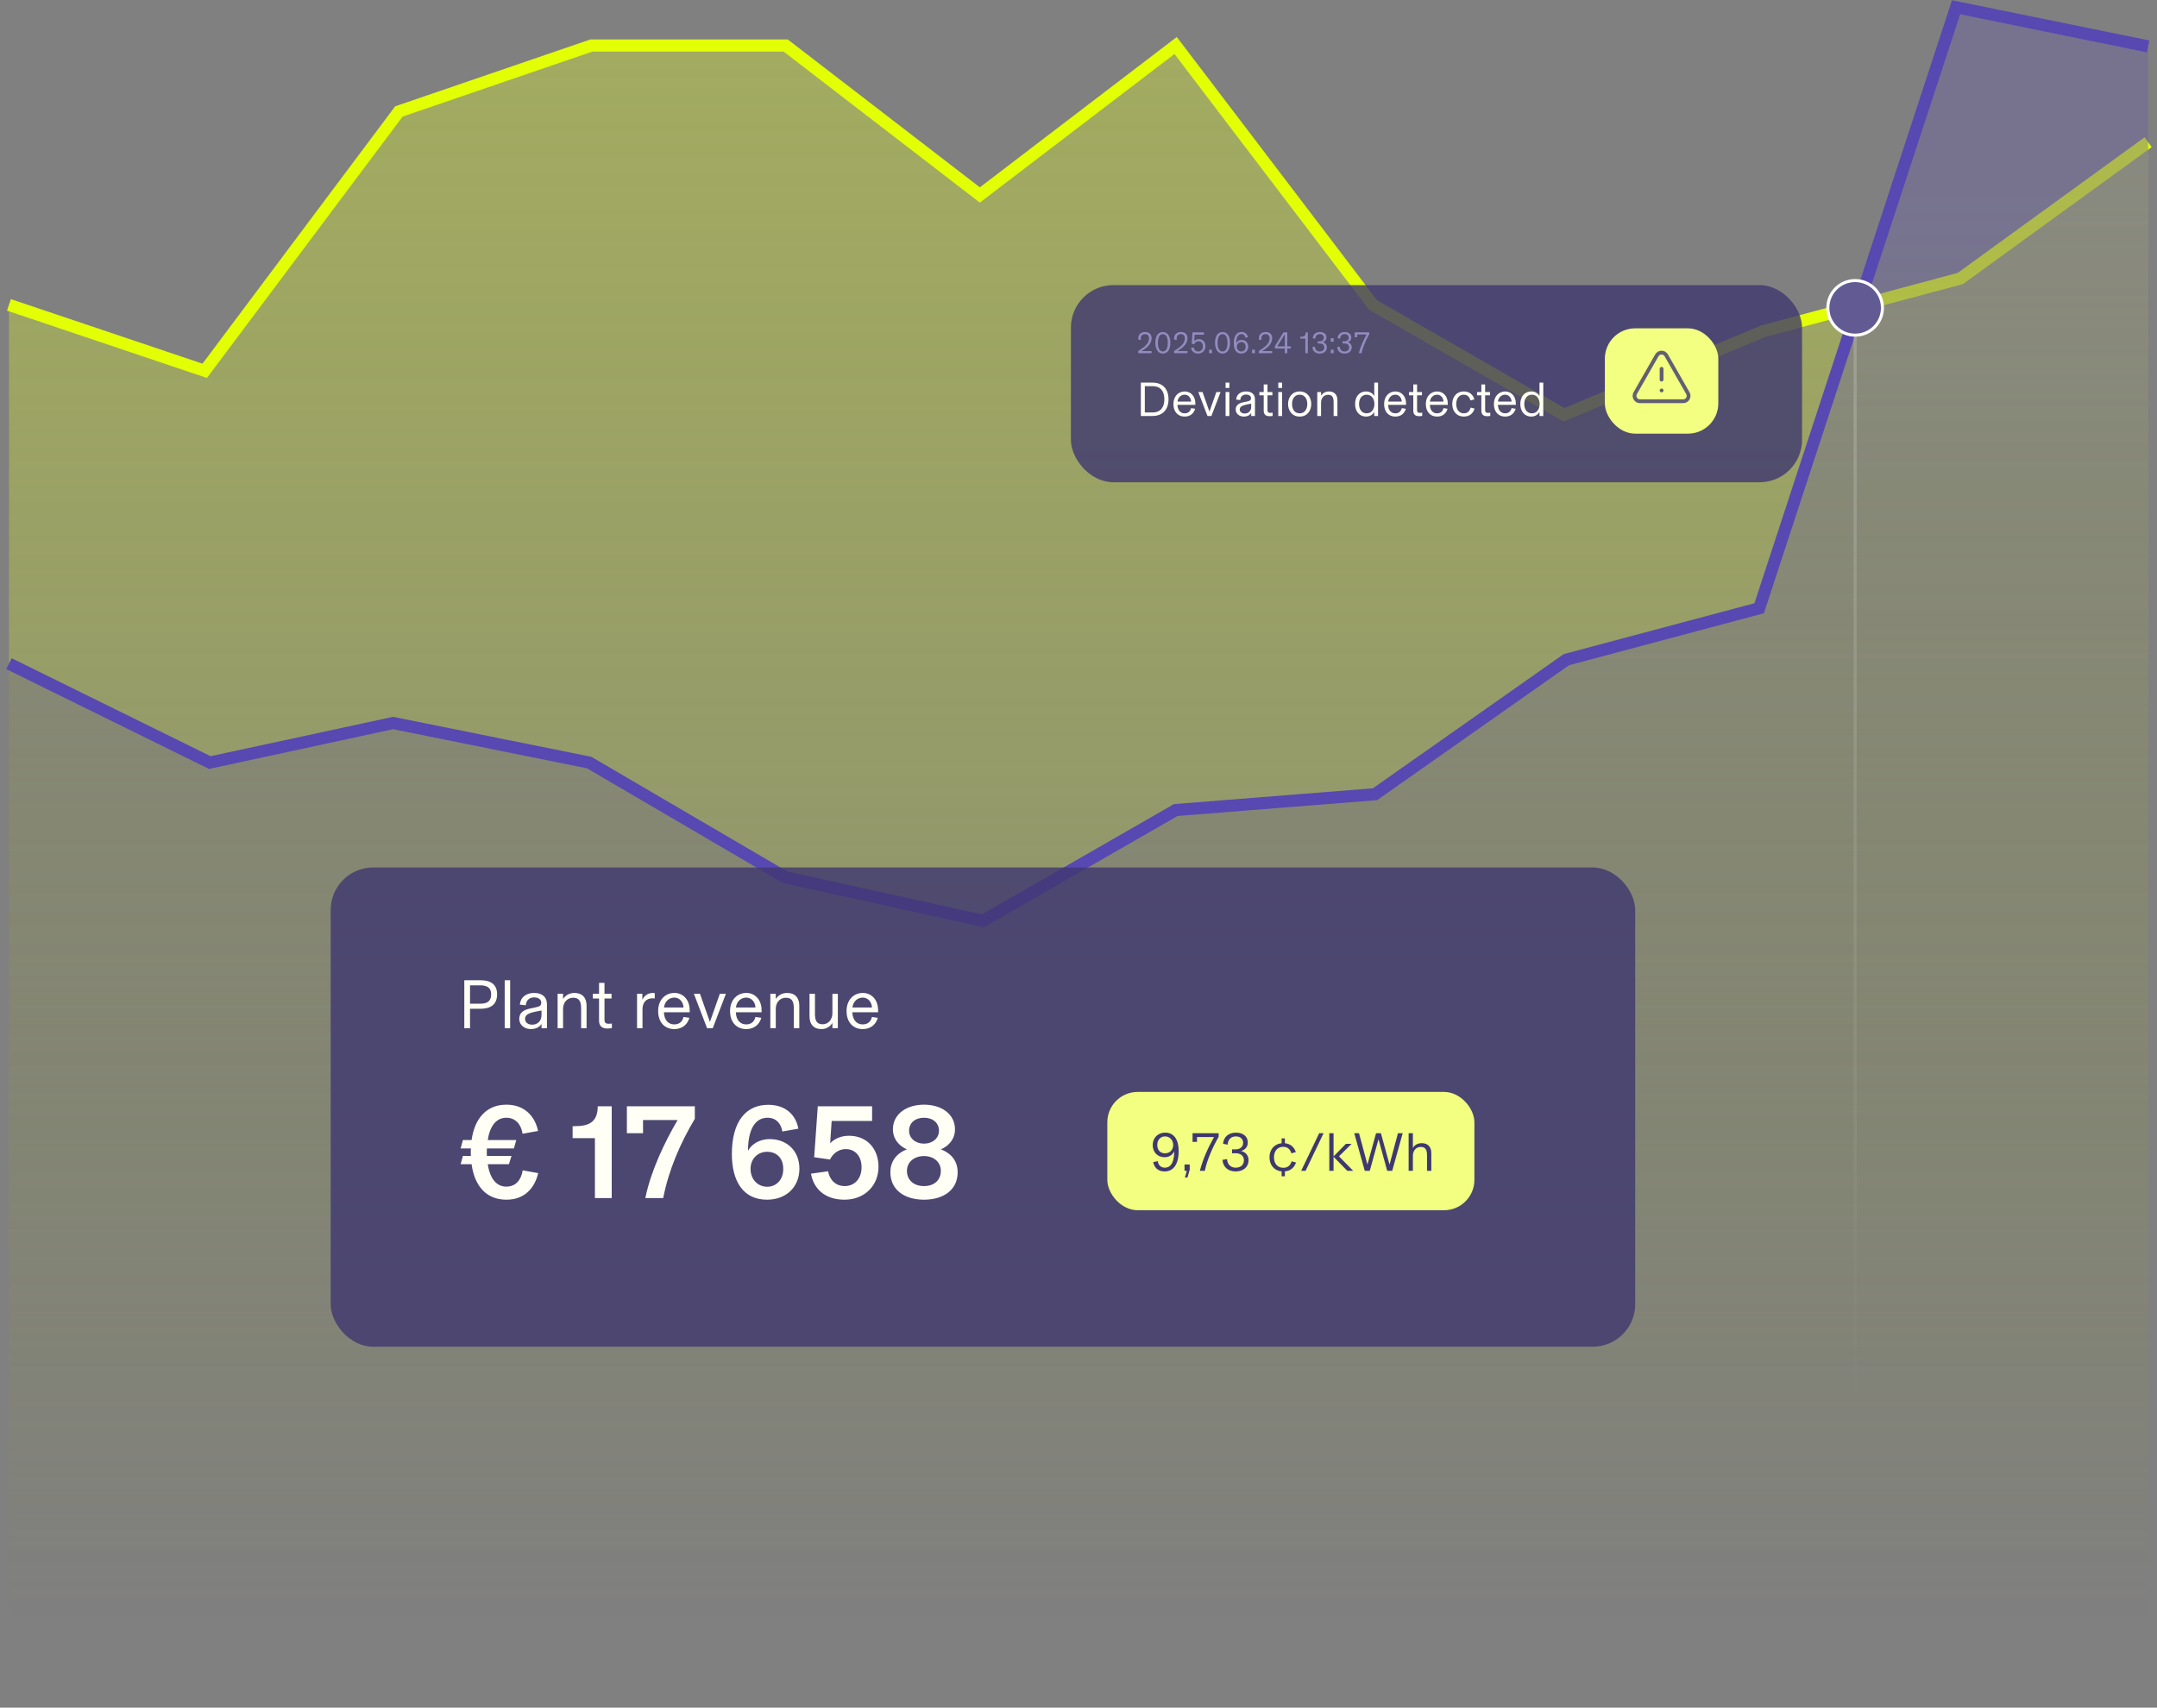
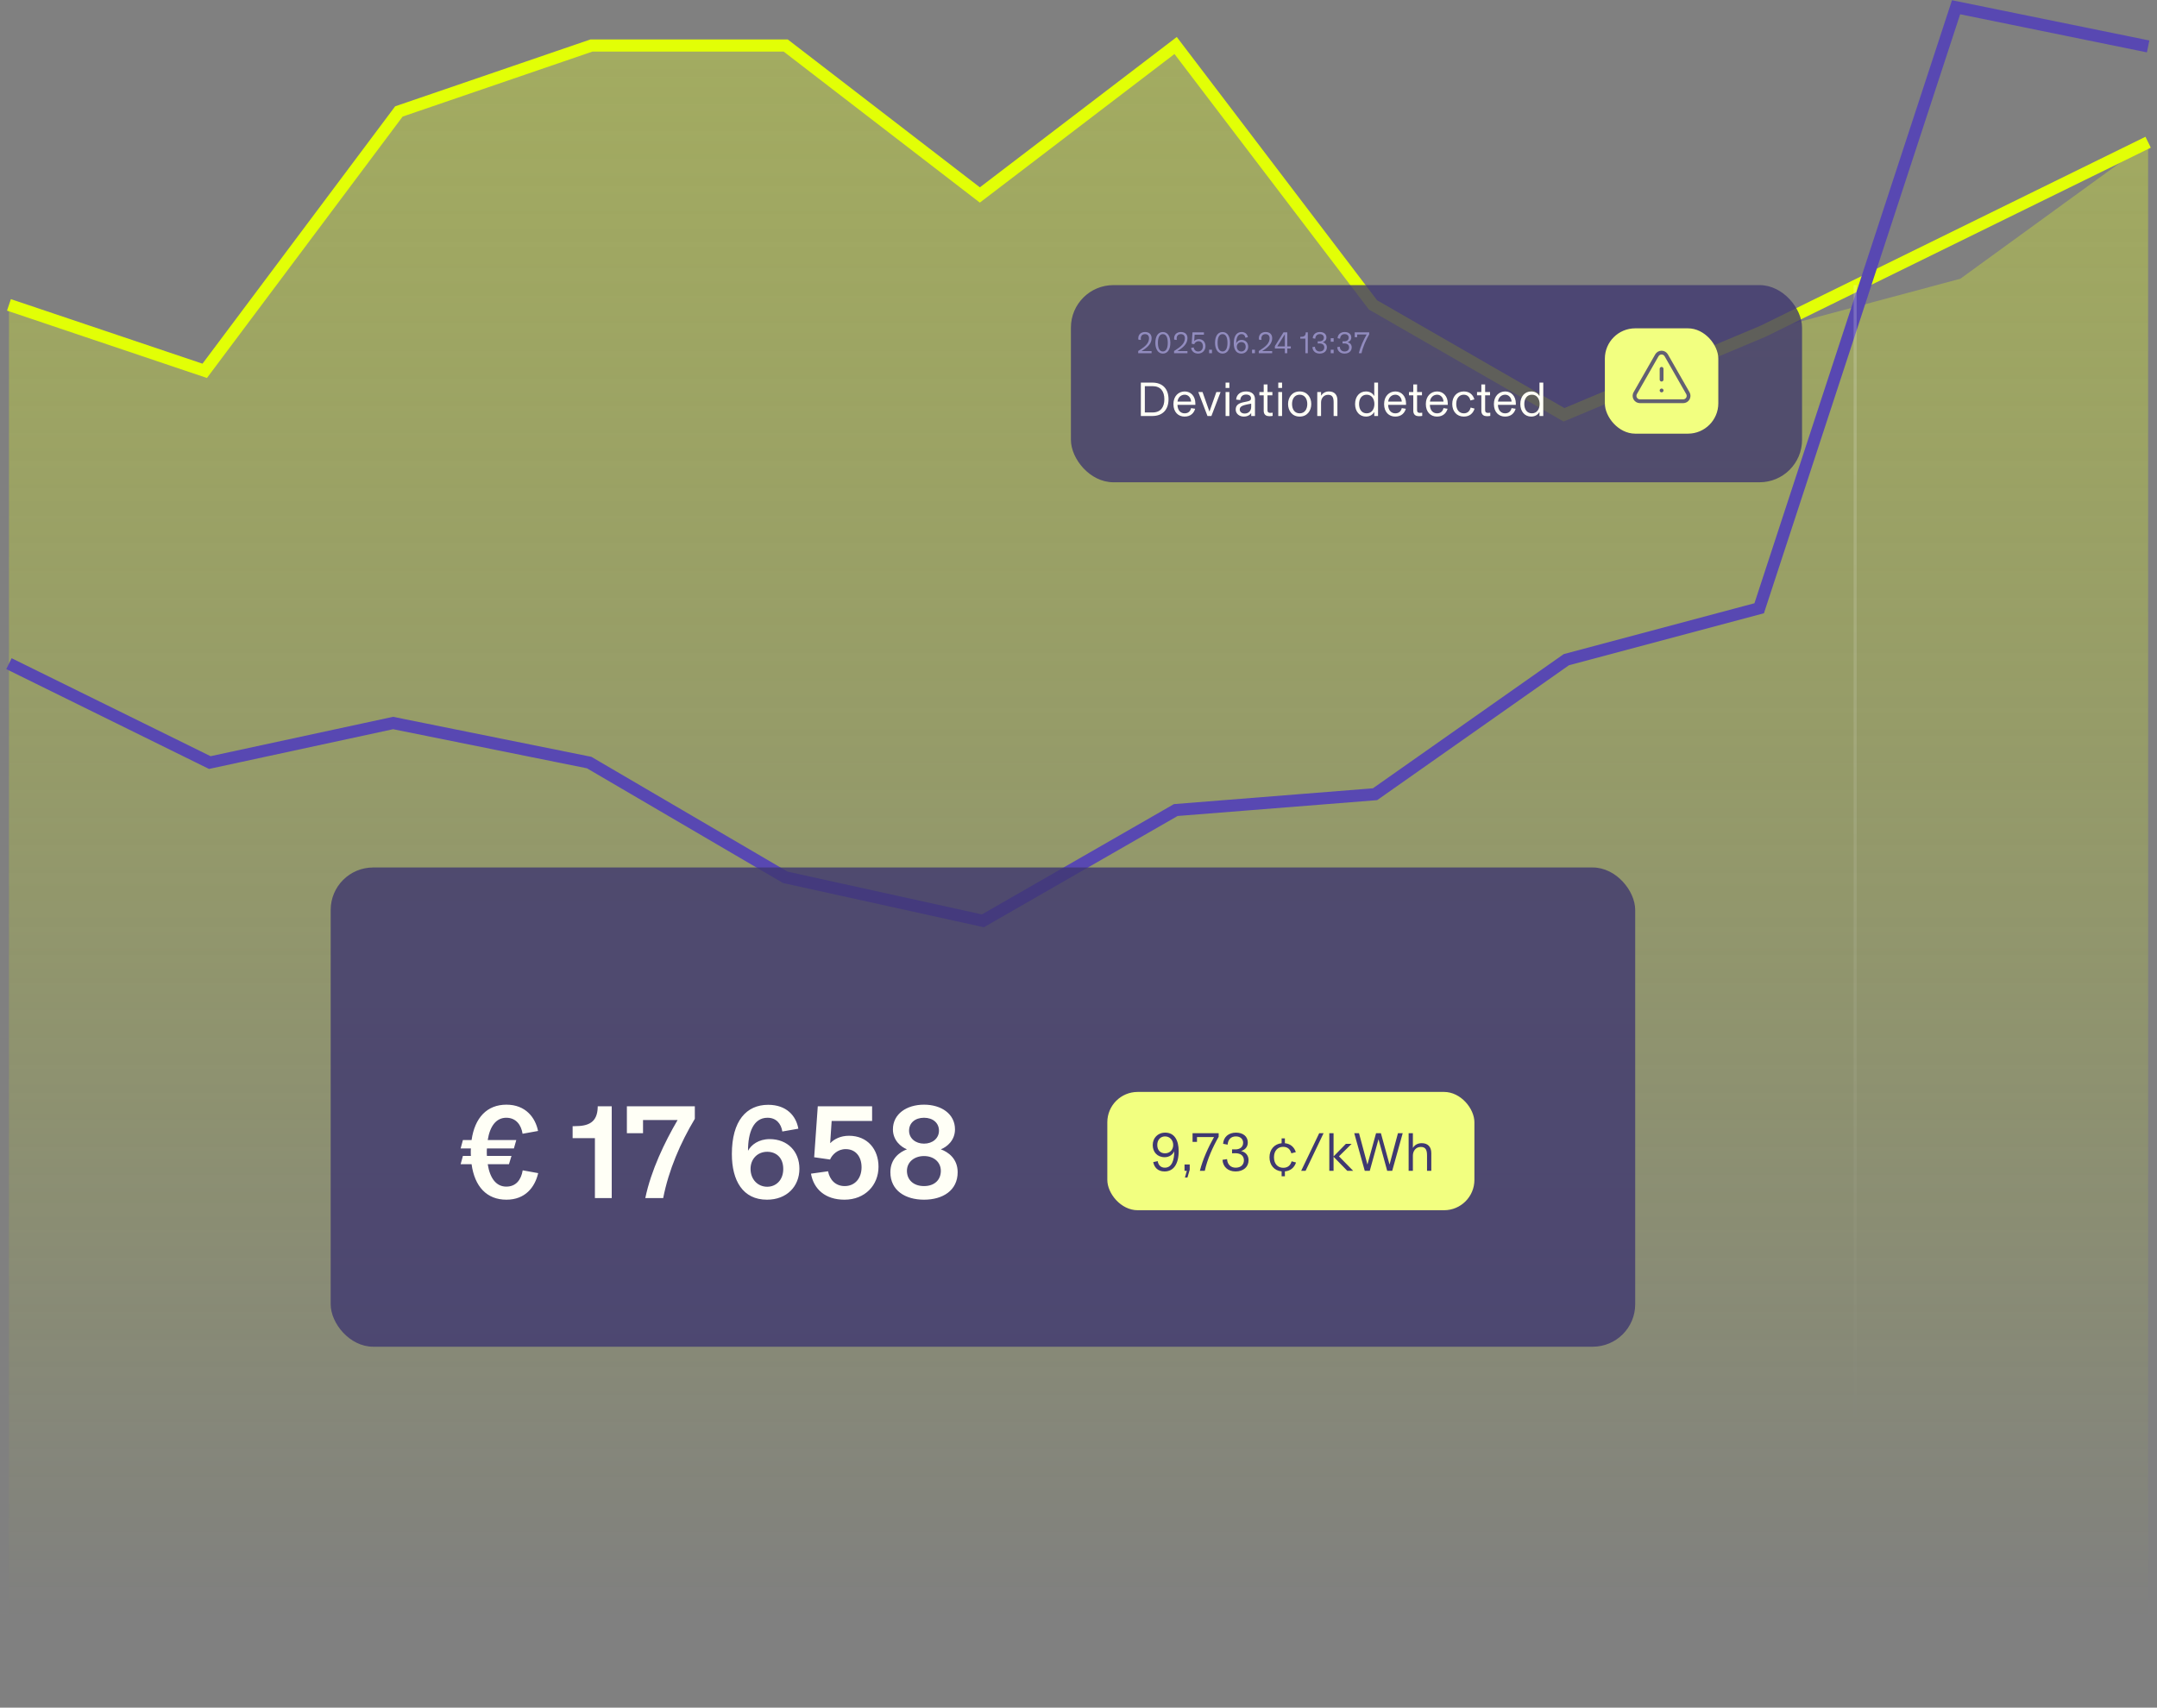
<svg xmlns="http://www.w3.org/2000/svg" width="711" height="563" viewBox="0 0 711 563" fill="none">
  <rect x="0" y="0" width="711" height="563" fill="#808080" stroke="none" />
  <path d="M67.482 122.378L2.95 100.612V534.478H708.074V46.923L646.166 91.906L581.11 109.319L515.529 136.889L452.572 100.612L387.516 15L322.984 64.336L258.977 15H194.971L131.489 36.766L67.482 122.378Z" fill="url(#paint0_linear_6789_9002)" fill-opacity="0.5" />
-   <path d="M2.95 100.517L67.482 122.258L131.489 36.742L194.971 15H258.977L322.984 64.281L387.516 15L452.572 100.517L515.529 136.753L581.11 109.213L646.166 91.82L708.074 46.888" stroke="#E2FF06" stroke-width="4" />
-   <path d="M69.154 251.412L2.95 218.801V534.478H708.074V15.306L644.767 2.391L579.87 200.538L516.293 217.496L453.242 261.848L387.563 267.065L323.987 303.59L258.834 289.241L194.206 251.412L129.578 238.368L69.154 251.412Z" fill="url(#paint1_linear_6789_9002)" fill-opacity="0.5" />
+   <path d="M2.95 100.517L67.482 122.258L131.489 36.742L194.971 15H258.977L322.984 64.281L387.516 15L452.572 100.517L515.529 136.753L581.11 109.213L708.074 46.888" stroke="#E2FF06" stroke-width="4" />
  <path d="M2.95 218.801L69.154 251.412L129.578 238.368L194.206 251.412L258.834 289.241L323.987 303.59L387.563 267.065L453.242 261.848L516.293 217.496L579.87 200.538L644.767 2.391L708.074 15.306" stroke="#5848B2" stroke-width="4" />
  <rect x="109" y="286" width="430" height="158" rx="14" fill="#3F3870" fill-opacity="0.8" />
-   <path d="M153.047 339V323.176H158.452C161.764 323.176 163.857 324.602 163.857 327.799C163.857 331.295 161.603 332.583 158.337 332.583H154.933V339H153.047ZM154.933 330.904H158.429C160.867 330.904 161.902 329.823 161.902 327.845C161.902 325.798 160.752 324.855 158.268 324.855H154.933V330.904ZM166.364 339V323.176H168.158V339H166.364ZM174.979 339.276C173.047 339.276 171.161 338.057 171.161 335.941C171.161 333.894 172.518 332.951 174.887 332.468L176.543 332.123C177.923 331.847 178.406 331.525 178.406 330.582C178.406 329.547 177.532 328.834 176.06 328.834C174.473 328.834 173.415 329.823 173.323 331.433L171.368 331.226C171.529 328.788 173.438 327.362 176.06 327.362C178.774 327.362 180.292 328.765 180.292 331.088V339H178.498V337.597H178.475C177.946 338.517 176.75 339.276 174.979 339.276ZM175.416 337.827C177.141 337.827 178.498 336.677 178.498 334.653V333.158C175.784 333.618 174.588 333.963 173.898 334.423C173.392 334.768 173.07 335.251 173.07 335.918C173.07 337.045 174.013 337.827 175.416 337.827ZM183.804 339V327.638H185.598V329.34H185.621C186.288 328.282 187.576 327.362 189.324 327.362C191.923 327.362 193.349 328.926 193.349 331.548V339H191.555V332.56C191.555 330.283 191.026 328.949 188.933 328.949C186.84 328.949 185.598 330.651 185.598 332.583V339H183.804ZM200.105 339.092C198.771 339.092 197.851 338.54 197.552 337.344C197.483 337.068 197.46 336.746 197.46 336.424V329.202H195.413V327.638H197.46V324.05H199.254V327.638H201.577V329.202H199.254V336.194C199.254 337.183 199.691 337.528 200.611 337.528C201.048 337.528 201.324 337.505 201.692 337.436V338.954C201.14 339.046 200.749 339.092 200.105 339.092ZM209.987 339V327.638H211.735V329.639C212.195 328.512 213.414 327.362 215.185 327.362C215.484 327.362 215.691 327.385 215.829 327.408V329.179C215.668 329.156 215.438 329.133 215.07 329.133C213.115 329.133 211.781 330.421 211.781 332.744V339H209.987ZM222.205 339.276C219.284 339.276 216.938 337.206 216.938 333.342C216.938 329.547 219.376 327.362 222.297 327.362C225.172 327.362 227.334 329.616 227.334 333.066V333.733H218.847C218.939 336.516 220.48 337.735 222.228 337.735C223.884 337.735 224.919 336.884 225.31 335.274L227.242 335.573C226.69 337.413 225.287 339.276 222.205 339.276ZM218.87 332.169H225.31C225.241 330.398 224.045 328.903 222.297 328.903C220.48 328.903 219.1 330.214 218.87 332.169ZM233.07 339L228.723 327.638H230.724L233.99 336.884H234.013L237.279 327.638H239.28L234.933 339H233.07ZM245.912 339.276C242.991 339.276 240.645 337.206 240.645 333.342C240.645 329.547 243.083 327.362 246.004 327.362C248.879 327.362 251.041 329.616 251.041 333.066V333.733H242.554C242.646 336.516 244.187 337.735 245.935 337.735C247.591 337.735 248.626 336.884 249.017 335.274L250.949 335.573C250.397 337.413 248.994 339.276 245.912 339.276ZM242.577 332.169H249.017C248.948 330.398 247.752 328.903 246.004 328.903C244.187 328.903 242.807 330.214 242.577 332.169ZM253.92 339V327.638H255.714V329.34H255.737C256.404 328.282 257.692 327.362 259.44 327.362C262.039 327.362 263.465 328.926 263.465 331.548V339H261.671V332.56C261.671 330.283 261.142 328.949 259.049 328.949C256.956 328.949 255.714 330.651 255.714 332.583V339H253.92ZM270.793 339.276C268.125 339.276 266.837 337.62 266.837 335.113V327.638H268.631V334.239C268.631 336.378 269.137 337.689 271.184 337.689C273.139 337.689 274.381 335.987 274.381 334.101V327.638H276.175V339H274.381V337.298H274.358C273.599 338.494 272.38 339.276 270.793 339.276ZM284.314 339.276C281.393 339.276 279.047 337.206 279.047 333.342C279.047 329.547 281.485 327.362 284.406 327.362C287.281 327.362 289.443 329.616 289.443 333.066V333.733H280.956C281.048 336.516 282.589 337.735 284.337 337.735C285.993 337.735 287.028 336.884 287.419 335.274L289.351 335.573C288.799 337.413 287.396 339.276 284.314 339.276ZM280.979 332.169H287.419C287.35 330.398 286.154 328.903 284.406 328.903C282.589 328.903 281.209 330.214 280.979 332.169Z" fill="#FFFFF6" />
  <path d="M166.928 395.528C160.46 395.528 156.456 391.216 155.444 383.824H151.836L152.584 381.096H155.224C155.18 380.7 155.18 380.26 155.18 379.864C155.18 379.468 155.18 379.028 155.224 378.632H151.836L152.584 375.86H155.444C156.5 368.468 160.548 364.2 166.928 364.2C173.308 364.2 176.476 368.512 177.356 372.868L172.252 373.792C171.812 370.932 170.14 368.512 166.884 368.512C163.496 368.512 161.472 371.372 160.768 375.86H170.184L169.392 378.632H160.504C160.46 379.028 160.46 379.424 160.46 379.864C160.46 380.304 160.46 380.7 160.504 381.096H168.6L167.764 383.824H160.768C161.472 388.356 163.496 391.216 166.884 391.216C170.052 391.216 171.768 389.016 172.296 385.848L177.4 386.772C176.3 391.48 173.088 395.528 166.928 395.528ZM196.098 395V375.244H188.75V371.284H189.454C193.942 371.284 196.89 370.096 197.022 365.036V364.728H201.642V395H196.098ZM212.707 395C214.599 385.848 219.131 376.476 223.355 369.26H211.959V373.616H206.635V364.728H229.031V368.864C224.279 376.784 220.407 385.76 218.603 395H212.707ZM252.812 395.528C244.848 395.528 241.24 389.236 241.24 380.48C241.24 369.524 246.036 364.244 253.208 364.244C259.192 364.244 262.404 367.808 263.152 372.12L257.872 373.044C257.476 370.448 255.848 368.512 252.988 368.512C248.28 368.512 246.564 373.528 246.564 379.292L246.608 379.336C247.62 377.444 250.084 375.552 253.692 375.552C259.632 375.552 263.504 379.644 263.504 385.32C263.504 391.128 259.368 395.528 252.812 395.528ZM252.9 391.26C255.76 391.26 258.18 389.104 258.18 385.408C258.18 381.536 255.716 379.732 252.9 379.732C249.688 379.732 247.4 382.108 247.4 385.364C247.4 388.84 249.776 391.26 252.9 391.26ZM278.359 395.528C272.067 395.528 268.239 392.096 267.315 386.948L272.947 386.156C273.475 388.884 275.323 391.04 278.447 391.04C281.747 391.04 283.991 388.532 283.991 384.836C283.991 381.404 282.099 378.852 278.755 378.852C276.071 378.852 274.267 380.744 273.607 382.284L268.371 381.536L269.559 364.728H287.467V369.568H274.135L273.651 376.828L273.695 376.872C274.971 375.552 277.039 374.452 279.855 374.452C285.927 374.452 289.579 378.896 289.579 384.66C289.579 390.732 285.135 395.528 278.359 395.528ZM304.579 395.528C298.463 395.528 293.491 392.536 293.491 386.464C293.491 381.932 296.659 379.776 298.903 378.94V378.896C297.011 378.148 294.327 375.992 294.327 372.34C294.327 367.28 298.815 364.2 304.579 364.2C310.343 364.2 314.787 367.28 314.787 372.34C314.787 375.992 312.103 378.148 310.167 378.896V378.94C312.455 379.776 315.667 381.932 315.667 386.464C315.667 392.536 310.695 395.528 304.579 395.528ZM304.579 391.04C308.055 391.04 310.123 388.972 310.123 386.024C310.123 383.12 307.791 381.14 304.579 381.14C301.367 381.14 298.947 383.12 298.947 386.024C298.947 388.972 301.103 391.04 304.579 391.04ZM304.579 377.048C307.395 377.048 309.507 375.288 309.507 372.78C309.507 370.228 307.527 368.512 304.579 368.512C301.631 368.512 299.651 370.228 299.651 372.78C299.651 375.288 301.763 377.048 304.579 377.048Z" fill="#FFFFF6" />
  <rect x="365" y="360" width="121" height="39" rx="10" fill="#F2FF80" />
  <path d="M383.855 386.216C381.569 386.216 380.453 384.776 380.129 383.138L381.605 382.814C381.803 384.056 382.577 384.974 383.963 384.974C386.285 384.974 387.059 382.49 387.059 379.61L387.041 379.592C386.627 380.546 385.547 381.518 383.909 381.518C381.407 381.518 379.967 379.754 379.967 377.504C379.967 375.254 381.569 373.418 384.089 373.418C387.203 373.418 388.517 376.046 388.517 379.502C388.517 383.84 386.807 386.216 383.855 386.216ZM384.017 380.24C385.583 380.24 386.717 379.088 386.717 377.504C386.717 375.83 385.529 374.66 384.035 374.66C382.649 374.66 381.461 375.668 381.461 377.486C381.461 379.394 382.667 380.24 384.017 380.24ZM390.579 388.232L391.209 386H390.453V383.93H392.163V385.64L391.407 388.232H390.579ZM395.51 386C396.464 382.202 398.282 378.242 400.172 374.876H394.556V376.478H393.098V373.616H401.702V374.786C399.758 378.17 397.958 382.184 397.13 386H395.51ZM407.288 386.216C404.768 386.216 403.094 384.686 402.968 382.382L404.462 382.148C404.588 383.984 405.74 384.974 407.306 384.974C409.034 384.974 410.024 383.984 410.024 382.544C410.024 381.176 409.106 380.204 407.198 380.204C406.766 380.204 406.442 380.222 406.118 380.24V378.926C406.406 378.944 406.712 378.944 407.216 378.944C408.764 378.944 409.772 378.116 409.772 376.748C409.772 375.578 408.908 374.66 407.378 374.66C405.758 374.66 404.768 375.704 404.66 377.378L403.166 377.108C403.292 374.876 404.966 373.418 407.396 373.418C409.682 373.418 411.302 374.606 411.302 376.676C411.302 378.314 410.186 379.142 409.106 379.484V379.502C410.564 379.808 411.554 380.888 411.554 382.508C411.554 384.758 409.826 386.216 407.288 386.216ZM422.453 387.8V386.198C420.005 385.946 418.457 384.11 418.457 381.536C418.457 379.016 420.023 377.162 422.453 376.91V375.308H423.533V376.91C425.495 377.108 426.647 378.314 427.133 379.844L425.657 380.24C425.351 379.07 424.541 378.098 422.957 378.098C421.265 378.098 419.933 379.304 419.933 381.536C419.933 383.786 421.229 385.01 423.011 385.01C424.469 385.01 425.387 384.2 425.747 382.868L427.205 383.264C426.611 384.992 425.369 386.018 423.533 386.198V387.8H422.453ZM428.899 386L434.839 373.616H436.279L430.357 386H428.899ZM444.093 386L439.575 381.374V386H438.171V373.616H439.575V381.266L443.643 377.108H445.533L441.357 381.23L446.037 386H444.093ZM449.854 386L446.398 373.616H447.964L450.736 383.948L453.58 373.616H455.182L458.026 383.948L460.798 373.616H462.364L458.908 386H457.252L454.39 375.578L451.51 386H449.854ZM464.318 386V373.616H465.722V378.44H465.74C466.298 377.522 467.252 376.892 468.638 376.892C470.672 376.892 471.788 378.116 471.788 380.168V386H470.384V380.96C470.384 379.178 469.97 378.134 468.332 378.134C466.694 378.134 465.722 379.466 465.722 380.978V386H464.318Z" fill="#3F3870" />
  <rect x="353" y="94" width="241" height="65" rx="14" fill="#3F3870" fill-opacity="0.8" />
  <path d="M376.054 137.151V126.143H379.846C383.238 126.143 385.174 128.223 385.174 131.631C385.174 135.055 383.238 137.151 379.846 137.151H376.054ZM379.894 135.983C382.598 135.983 383.798 134.223 383.798 131.631C383.798 129.039 382.598 127.311 379.894 127.311H377.366V135.983H379.894ZM390.454 137.343C388.422 137.343 386.79 135.903 386.79 133.215C386.79 130.575 388.486 129.055 390.518 129.055C392.518 129.055 394.022 130.623 394.022 133.023V133.487H388.118C388.182 135.423 389.254 136.271 390.47 136.271C391.622 136.271 392.342 135.679 392.614 134.559L393.958 134.767C393.574 136.047 392.598 137.343 390.454 137.343ZM388.134 132.399H392.614C392.566 131.167 391.734 130.127 390.518 130.127C389.254 130.127 388.294 131.039 388.134 132.399ZM398.013 137.151L394.989 129.247H396.381L398.653 135.679H398.669L400.941 129.247H402.333L399.309 137.151H398.013ZM403.982 137.151V129.247H405.23V137.151H403.982ZM403.982 127.903V126.143H405.23V127.903H403.982ZM409.975 137.343C408.631 137.343 407.319 136.495 407.319 135.023C407.319 133.599 408.263 132.943 409.911 132.607L411.063 132.367C412.023 132.175 412.359 131.951 412.359 131.295C412.359 130.575 411.751 130.079 410.727 130.079C409.623 130.079 408.887 130.767 408.823 131.887L407.463 131.743C407.575 130.047 408.903 129.055 410.727 129.055C412.615 129.055 413.671 130.031 413.671 131.647V137.151H412.423V136.175H412.407C412.039 136.815 411.207 137.343 409.975 137.343ZM410.279 136.335C411.479 136.335 412.423 135.535 412.423 134.127V133.087C410.535 133.407 409.703 133.647 409.223 133.967C408.871 134.207 408.647 134.543 408.647 135.007C408.647 135.791 409.303 136.335 410.279 136.335ZM418.388 137.215C417.46 137.215 416.82 136.831 416.612 135.999C416.564 135.807 416.548 135.583 416.548 135.359V130.335H415.124V129.247H416.548V126.751H417.796V129.247H419.412V130.335H417.796V135.199C417.796 135.887 418.1 136.127 418.74 136.127C419.044 136.127 419.236 136.111 419.492 136.063V137.119C419.108 137.183 418.836 137.215 418.388 137.215ZM421.352 137.151V129.247H422.6V137.151H421.352ZM421.352 127.903V126.143H422.6V127.903H421.352ZM428.402 137.343C425.922 137.343 424.578 135.423 424.578 133.199C424.578 130.991 425.922 129.055 428.402 129.055C430.882 129.055 432.226 130.991 432.226 133.199C432.226 135.423 430.882 137.343 428.402 137.343ZM428.402 136.271C430.114 136.271 430.914 134.847 430.914 133.199C430.914 131.567 430.114 130.127 428.402 130.127C426.69 130.127 425.89 131.551 425.89 133.199C425.89 134.863 426.69 136.271 428.402 136.271ZM434.204 137.151V129.247H435.452V130.431H435.468C435.932 129.695 436.828 129.055 438.044 129.055C439.852 129.055 440.844 130.143 440.844 131.967V137.151H439.596V132.671C439.596 131.087 439.228 130.159 437.772 130.159C436.316 130.159 435.452 131.343 435.452 132.687V137.151H434.204ZM450.252 137.343C448.14 137.343 446.668 135.679 446.668 133.199C446.668 130.719 448.14 129.055 450.252 129.055C451.74 129.055 452.588 129.871 452.988 130.575V126.143H454.236V137.151H452.988V135.823C452.588 136.527 451.74 137.343 450.252 137.343ZM450.492 136.271C452.172 136.271 453.036 134.831 453.036 133.199C453.036 131.567 452.172 130.127 450.492 130.127C448.796 130.127 447.98 131.519 447.98 133.199C447.98 134.879 448.796 136.271 450.492 136.271ZM459.898 137.343C457.866 137.343 456.234 135.903 456.234 133.215C456.234 130.575 457.93 129.055 459.962 129.055C461.962 129.055 463.466 130.623 463.466 133.023V133.487H457.562C457.626 135.423 458.698 136.271 459.914 136.271C461.066 136.271 461.786 135.679 462.058 134.559L463.402 134.767C463.018 136.047 462.042 137.343 459.898 137.343ZM457.578 132.399H462.058C462.01 131.167 461.178 130.127 459.962 130.127C458.698 130.127 457.738 131.039 457.578 132.399ZM467.695 137.215C466.767 137.215 466.127 136.831 465.919 135.999C465.871 135.807 465.855 135.583 465.855 135.359V130.335H464.431V129.247H465.855V126.751H467.103V129.247H468.719V130.335H467.103V135.199C467.103 135.887 467.407 136.127 468.047 136.127C468.351 136.127 468.543 136.111 468.799 136.063V137.119C468.415 137.183 468.143 137.215 467.695 137.215ZM473.655 137.343C471.623 137.343 469.991 135.903 469.991 133.215C469.991 130.575 471.687 129.055 473.719 129.055C475.719 129.055 477.223 130.623 477.223 133.023V133.487H471.319C471.383 135.423 472.455 136.271 473.671 136.271C474.823 136.271 475.543 135.679 475.815 134.559L477.159 134.767C476.775 136.047 475.799 137.343 473.655 137.343ZM471.335 132.399H475.815C475.767 131.167 474.935 130.127 473.719 130.127C472.455 130.127 471.495 131.039 471.335 132.399ZM482.506 137.343C480.186 137.343 478.698 135.631 478.698 133.183C478.698 130.767 480.202 129.055 482.506 129.055C484.442 129.055 485.562 130.191 485.994 131.679L484.682 132.031C484.442 130.991 483.786 130.127 482.474 130.127C481.098 130.127 480.01 131.199 480.01 133.183C480.01 135.183 481.066 136.271 482.522 136.271C483.722 136.271 484.474 135.551 484.762 134.367L486.058 134.719C485.594 136.159 484.538 137.343 482.506 137.343ZM490.128 137.215C489.2 137.215 488.56 136.831 488.352 135.999C488.304 135.807 488.288 135.583 488.288 135.359V130.335H486.864V129.247H488.288V126.751H489.536V129.247H491.152V130.335H489.536V135.199C489.536 135.887 489.84 136.127 490.48 136.127C490.784 136.127 490.976 136.111 491.232 136.063V137.119C490.848 137.183 490.576 137.215 490.128 137.215ZM496.088 137.343C494.056 137.343 492.424 135.903 492.424 133.215C492.424 130.575 494.12 129.055 496.152 129.055C498.152 129.055 499.656 130.623 499.656 133.023V133.487H493.752C493.816 135.423 494.888 136.271 496.104 136.271C497.256 136.271 497.976 135.679 498.248 134.559L499.592 134.767C499.208 136.047 498.232 137.343 496.088 137.343ZM493.768 132.399H498.248C498.2 131.167 497.368 130.127 496.152 130.127C494.888 130.127 493.928 131.039 493.768 132.399ZM504.715 137.343C502.603 137.343 501.131 135.679 501.131 133.199C501.131 130.719 502.603 129.055 504.715 129.055C506.203 129.055 507.051 129.871 507.451 130.575V126.143H508.699V137.151H507.451V135.823C507.051 136.527 506.203 137.343 504.715 137.343ZM504.955 136.271C506.635 136.271 507.499 134.831 507.499 133.199C507.499 131.567 506.635 130.127 504.955 130.127C503.259 130.127 502.443 131.519 502.443 133.199C502.443 134.879 503.259 136.271 504.955 136.271Z" fill="#FFFFF6" />
  <path d="M375.18 116.452V115.722L375.74 115.362C377.47 114.242 378.75 113.142 378.75 111.522C378.75 110.682 378.27 110.162 377.43 110.162C376.6 110.162 376.03 110.662 376.03 111.592C376.03 111.782 376.05 111.952 376.07 112.082L375.23 111.972C375.22 111.902 375.2 111.762 375.2 111.542C375.2 110.252 376.14 109.462 377.44 109.462C378.79 109.462 379.6 110.222 379.6 111.492C379.6 113.262 378.26 114.482 376.81 115.402L376.29 115.732V115.742H379.59V116.452H375.18ZM383.307 116.572C381.647 116.572 380.827 114.962 380.827 113.022C380.827 110.982 381.647 109.472 383.307 109.472C384.957 109.472 385.777 110.982 385.777 113.022C385.777 115.062 384.957 116.572 383.307 116.572ZM383.307 115.882C384.467 115.882 384.927 114.662 384.927 113.022C384.927 111.382 384.467 110.162 383.307 110.162C382.147 110.162 381.677 111.382 381.677 113.022C381.677 114.662 382.147 115.882 383.307 115.882ZM387.001 116.452V115.722L387.561 115.362C389.291 114.242 390.571 113.142 390.571 111.522C390.571 110.682 390.091 110.162 389.251 110.162C388.421 110.162 387.851 110.662 387.851 111.592C387.851 111.782 387.871 111.952 387.891 112.082L387.051 111.972C387.041 111.902 387.021 111.762 387.021 111.542C387.021 110.252 387.961 109.462 389.261 109.462C390.611 109.462 391.421 110.222 391.421 111.492C391.421 113.262 390.081 114.482 388.631 115.402L388.111 115.732V115.742H391.411V116.452H387.001ZM394.928 116.572C393.628 116.572 392.818 115.812 392.598 114.712L393.448 114.542C393.588 115.292 394.078 115.882 394.948 115.882C395.888 115.882 396.508 115.192 396.508 114.172C396.508 113.212 395.998 112.502 395.068 112.502C394.318 112.502 393.808 113.032 393.648 113.472L392.808 113.332L393.078 109.572H396.848V110.342H393.778L393.638 112.442H393.648C393.968 112.092 394.488 111.802 395.158 111.802C396.578 111.802 397.358 112.862 397.358 114.152C397.358 115.452 396.388 116.572 394.928 116.572ZM398.551 116.452V115.302H399.501V116.452H398.551ZM402.984 116.572C401.324 116.572 400.504 114.962 400.504 113.022C400.504 110.982 401.324 109.472 402.984 109.472C404.634 109.472 405.454 110.982 405.454 113.022C405.454 115.062 404.634 116.572 402.984 116.572ZM402.984 115.882C404.144 115.882 404.604 114.662 404.604 113.022C404.604 111.382 404.144 110.162 402.984 110.162C401.824 110.162 401.354 111.382 401.354 113.022C401.354 114.662 401.824 115.882 402.984 115.882ZM409.149 116.572C407.419 116.572 406.679 115.112 406.679 113.192C406.679 110.782 407.629 109.462 409.269 109.462C410.539 109.462 411.169 110.272 411.339 111.172L410.519 111.352C410.409 110.662 409.989 110.152 409.219 110.152C407.919 110.152 407.499 111.532 407.499 113.132L407.509 113.152C407.739 112.612 408.339 112.072 409.249 112.072C410.639 112.072 411.439 113.052 411.439 114.312C411.439 115.552 410.539 116.572 409.149 116.572ZM409.179 115.882C409.939 115.882 410.609 115.322 410.609 114.322C410.609 113.252 409.929 112.782 409.189 112.782C408.319 112.782 407.689 113.422 407.689 114.312C407.689 115.232 408.349 115.882 409.179 115.882ZM412.699 116.452V115.302H413.649V116.452H412.699ZM414.926 116.452V115.722L415.486 115.362C417.216 114.242 418.496 113.142 418.496 111.522C418.496 110.682 418.016 110.162 417.176 110.162C416.346 110.162 415.776 110.662 415.776 111.592C415.776 111.782 415.796 111.952 415.816 112.082L414.976 111.972C414.966 111.902 414.946 111.762 414.946 111.542C414.946 110.252 415.886 109.462 417.186 109.462C418.536 109.462 419.346 110.222 419.346 111.492C419.346 113.262 418.006 114.482 416.556 115.402L416.036 115.732V115.742H419.336V116.452H414.926ZM423.514 116.452V114.892H420.234V114.112L423.074 109.572H424.324V114.192H425.484V114.892H424.324V116.452H423.514ZM421.014 114.192H423.514V110.192L421.014 114.192ZM430.278 116.452V111.642H428.598V111.052H428.678C429.788 111.052 430.398 110.762 430.398 109.632V109.572H431.088V116.452H430.278ZM434.999 116.572C433.599 116.572 432.669 115.722 432.599 114.442L433.429 114.312C433.499 115.332 434.139 115.882 435.009 115.882C435.969 115.882 436.519 115.332 436.519 114.532C436.519 113.772 436.009 113.232 434.949 113.232C434.709 113.232 434.529 113.242 434.349 113.252V112.522C434.509 112.532 434.679 112.532 434.959 112.532C435.819 112.532 436.379 112.072 436.379 111.312C436.379 110.662 435.899 110.152 435.049 110.152C434.149 110.152 433.599 110.732 433.539 111.662L432.709 111.512C432.779 110.272 433.709 109.462 435.059 109.462C436.329 109.462 437.229 110.122 437.229 111.272C437.229 112.182 436.609 112.642 436.009 112.832V112.842C436.819 113.012 437.369 113.612 437.369 114.512C437.369 115.762 436.409 116.572 434.999 116.572ZM438.65 116.452V115.302H439.6V116.452H438.65ZM438.65 112.662V111.512H439.6V112.662H438.65ZM443.187 116.572C441.787 116.572 440.857 115.722 440.787 114.442L441.617 114.312C441.687 115.332 442.327 115.882 443.197 115.882C444.157 115.882 444.707 115.332 444.707 114.532C444.707 113.772 444.197 113.232 443.137 113.232C442.897 113.232 442.717 113.242 442.537 113.252V112.522C442.697 112.532 442.867 112.532 443.147 112.532C444.007 112.532 444.567 112.072 444.567 111.312C444.567 110.662 444.087 110.152 443.237 110.152C442.337 110.152 441.787 110.732 441.727 111.662L440.897 111.512C440.967 110.272 441.897 109.462 443.247 109.462C444.517 109.462 445.417 110.122 445.417 111.272C445.417 112.182 444.797 112.642 444.197 112.832V112.842C445.007 113.012 445.557 113.612 445.557 114.512C445.557 115.762 444.597 116.572 443.187 116.572ZM447.888 116.452C448.418 114.342 449.428 112.142 450.478 110.272H447.358V111.162H446.548V109.572H451.328V110.222C450.248 112.102 449.248 114.332 448.788 116.452H447.888Z" fill="#928CBF" />
  <rect x="529" y="108.247" width="37.397" height="34.726" rx="10" fill="#F2FF80" />
  <path d="M556.362 129.617L549.239 117.151C549.084 116.877 548.858 116.649 548.586 116.49C548.314 116.332 548.005 116.248 547.69 116.248C547.375 116.248 547.065 116.332 546.793 116.49C546.521 116.649 546.296 116.877 546.14 117.151L539.017 129.617C538.86 129.888 538.778 130.197 538.778 130.511C538.779 130.825 538.863 131.133 539.021 131.404C539.179 131.676 539.406 131.9 539.679 132.055C539.952 132.21 540.261 132.291 540.575 132.288H554.822C555.134 132.287 555.441 132.205 555.712 132.049C555.982 131.892 556.207 131.667 556.363 131.397C556.519 131.126 556.601 130.819 556.601 130.507C556.601 130.194 556.518 129.887 556.362 129.617Z" stroke="#3F3870" stroke-opacity="0.8" stroke-width="1.25" stroke-linecap="round" stroke-linejoin="round" />
  <path d="M547.699 121.603V125.164" stroke="#3F3870" stroke-opacity="0.8" stroke-width="1.25" stroke-linecap="round" stroke-linejoin="round" />
  <path d="M547.699 128.726H547.708" stroke="#3F3870" stroke-opacity="0.8" stroke-width="1.25" stroke-linecap="round" stroke-linejoin="round" />
  <line x1="611.5" y1="471" x2="611.5" y2="94" stroke="url(#paint2_linear_6789_9002)" stroke-opacity="0.2" />
-   <circle cx="611.5" cy="101.5" r="9" fill="#625B93" stroke="white" />
  <defs>
    <linearGradient id="paint0_linear_6789_9002" x1="355.512" y1="15" x2="355.512" y2="534.478" gradientUnits="userSpaceOnUse">
      <stop stop-color="#CDE03B" stop-opacity="0.9" />
      <stop offset="1" stop-color="#E2FF06" stop-opacity="0" />
    </linearGradient>
    <linearGradient id="paint1_linear_6789_9002" x1="355.512" y1="2.391" x2="355.512" y2="534.478" gradientUnits="userSpaceOnUse">
      <stop offset="0.115" stop-color="#6D65A3" stop-opacity="0.9" />
      <stop offset="1" stop-color="#3F3870" stop-opacity="0" />
    </linearGradient>
    <linearGradient id="paint2_linear_6789_9002" x1="612.5" y1="94" x2="612.5" y2="471" gradientUnits="userSpaceOnUse">
      <stop stop-color="white" />
      <stop offset="1" stop-color="white" stop-opacity="0" />
    </linearGradient>
  </defs>
</svg>